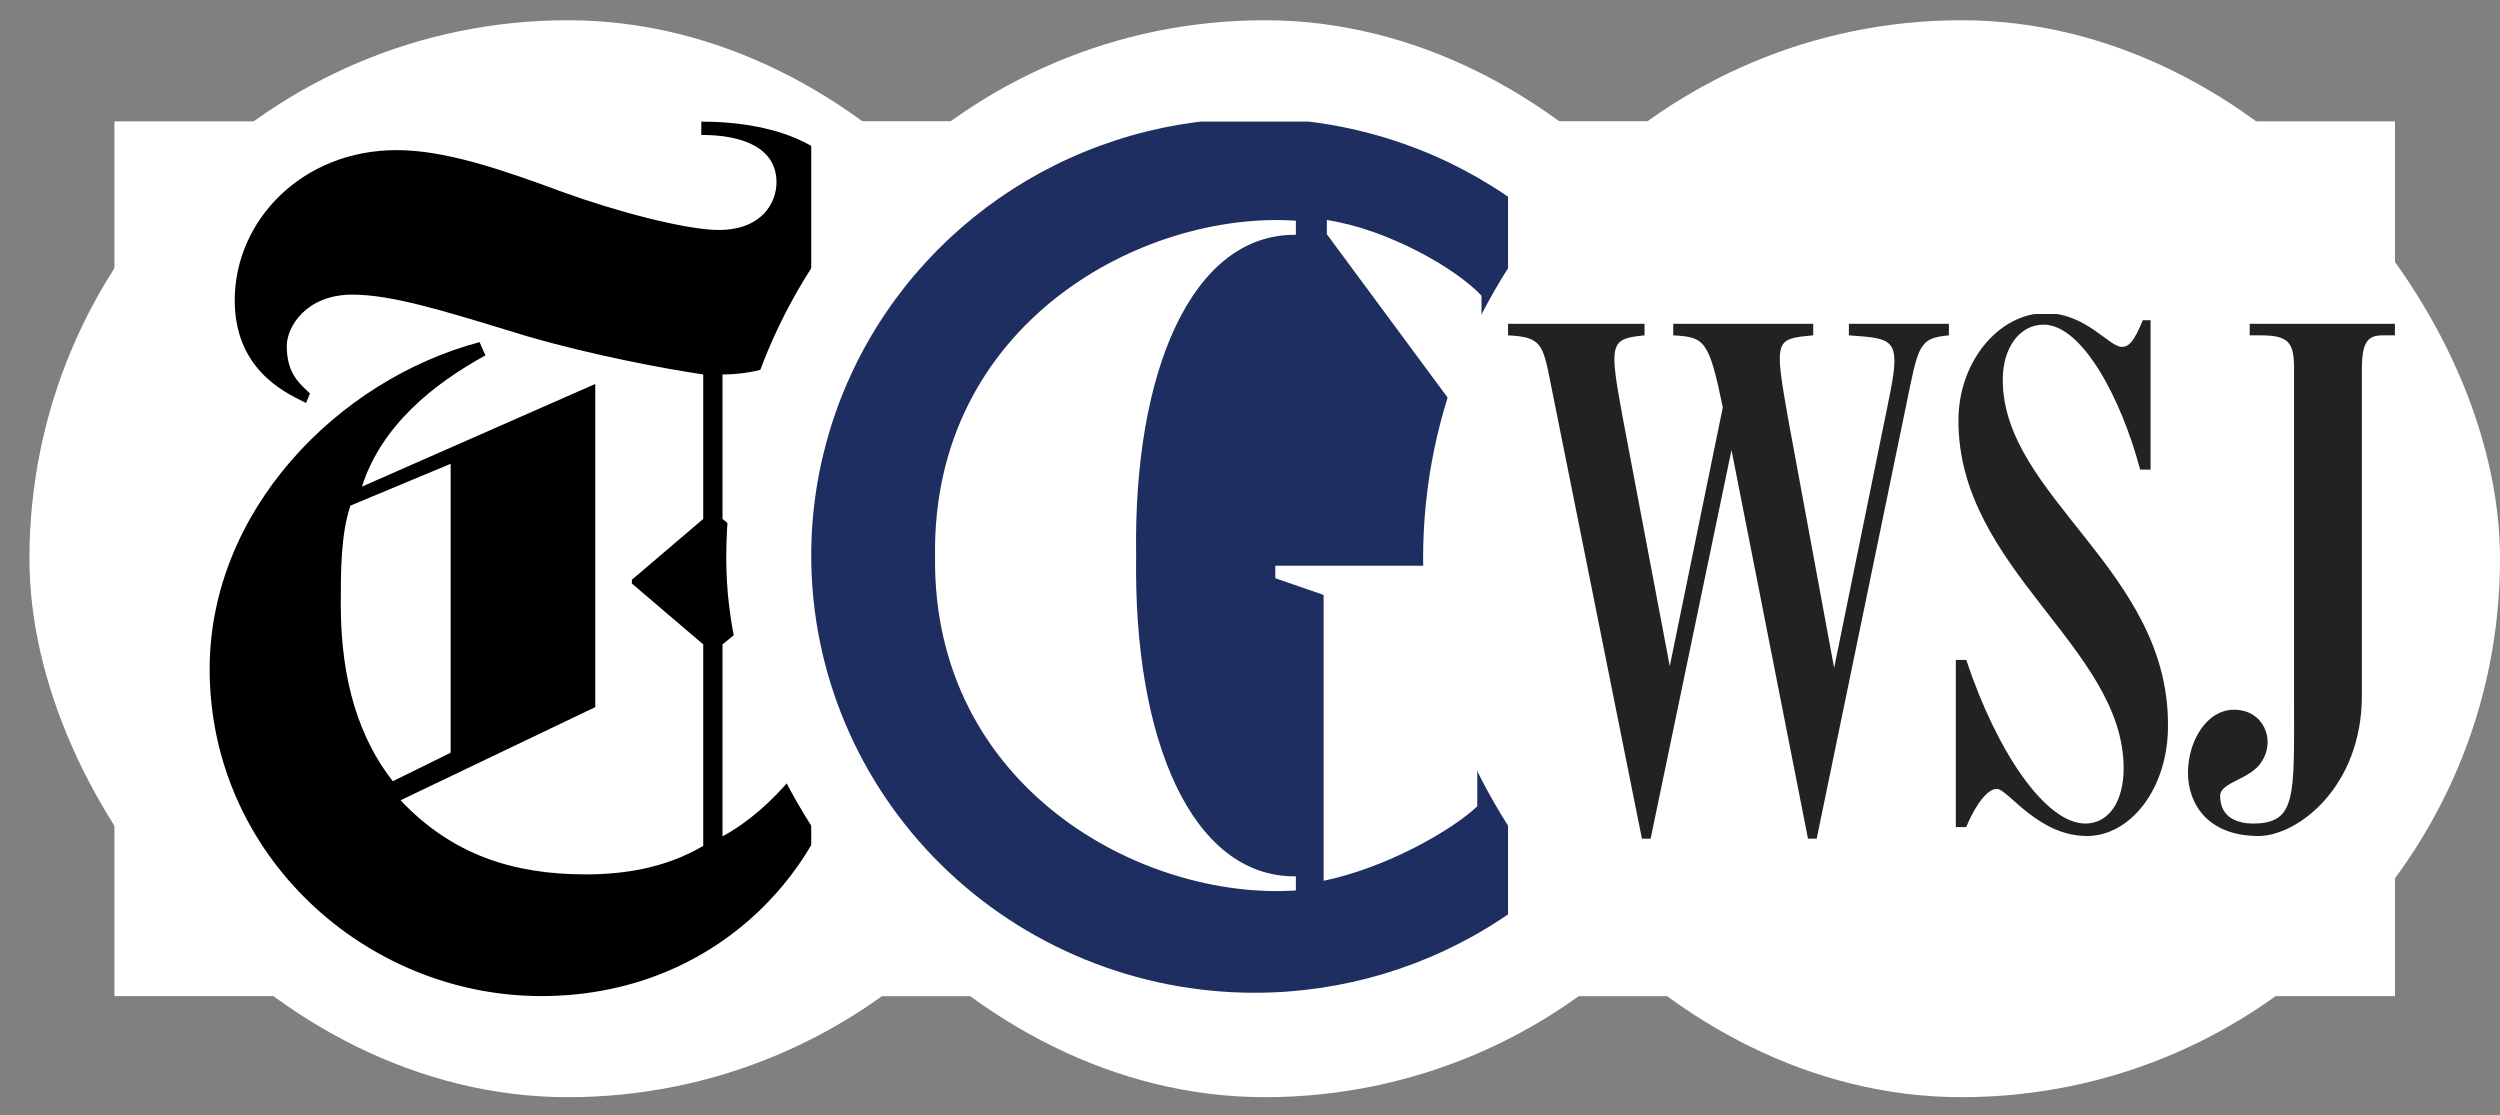
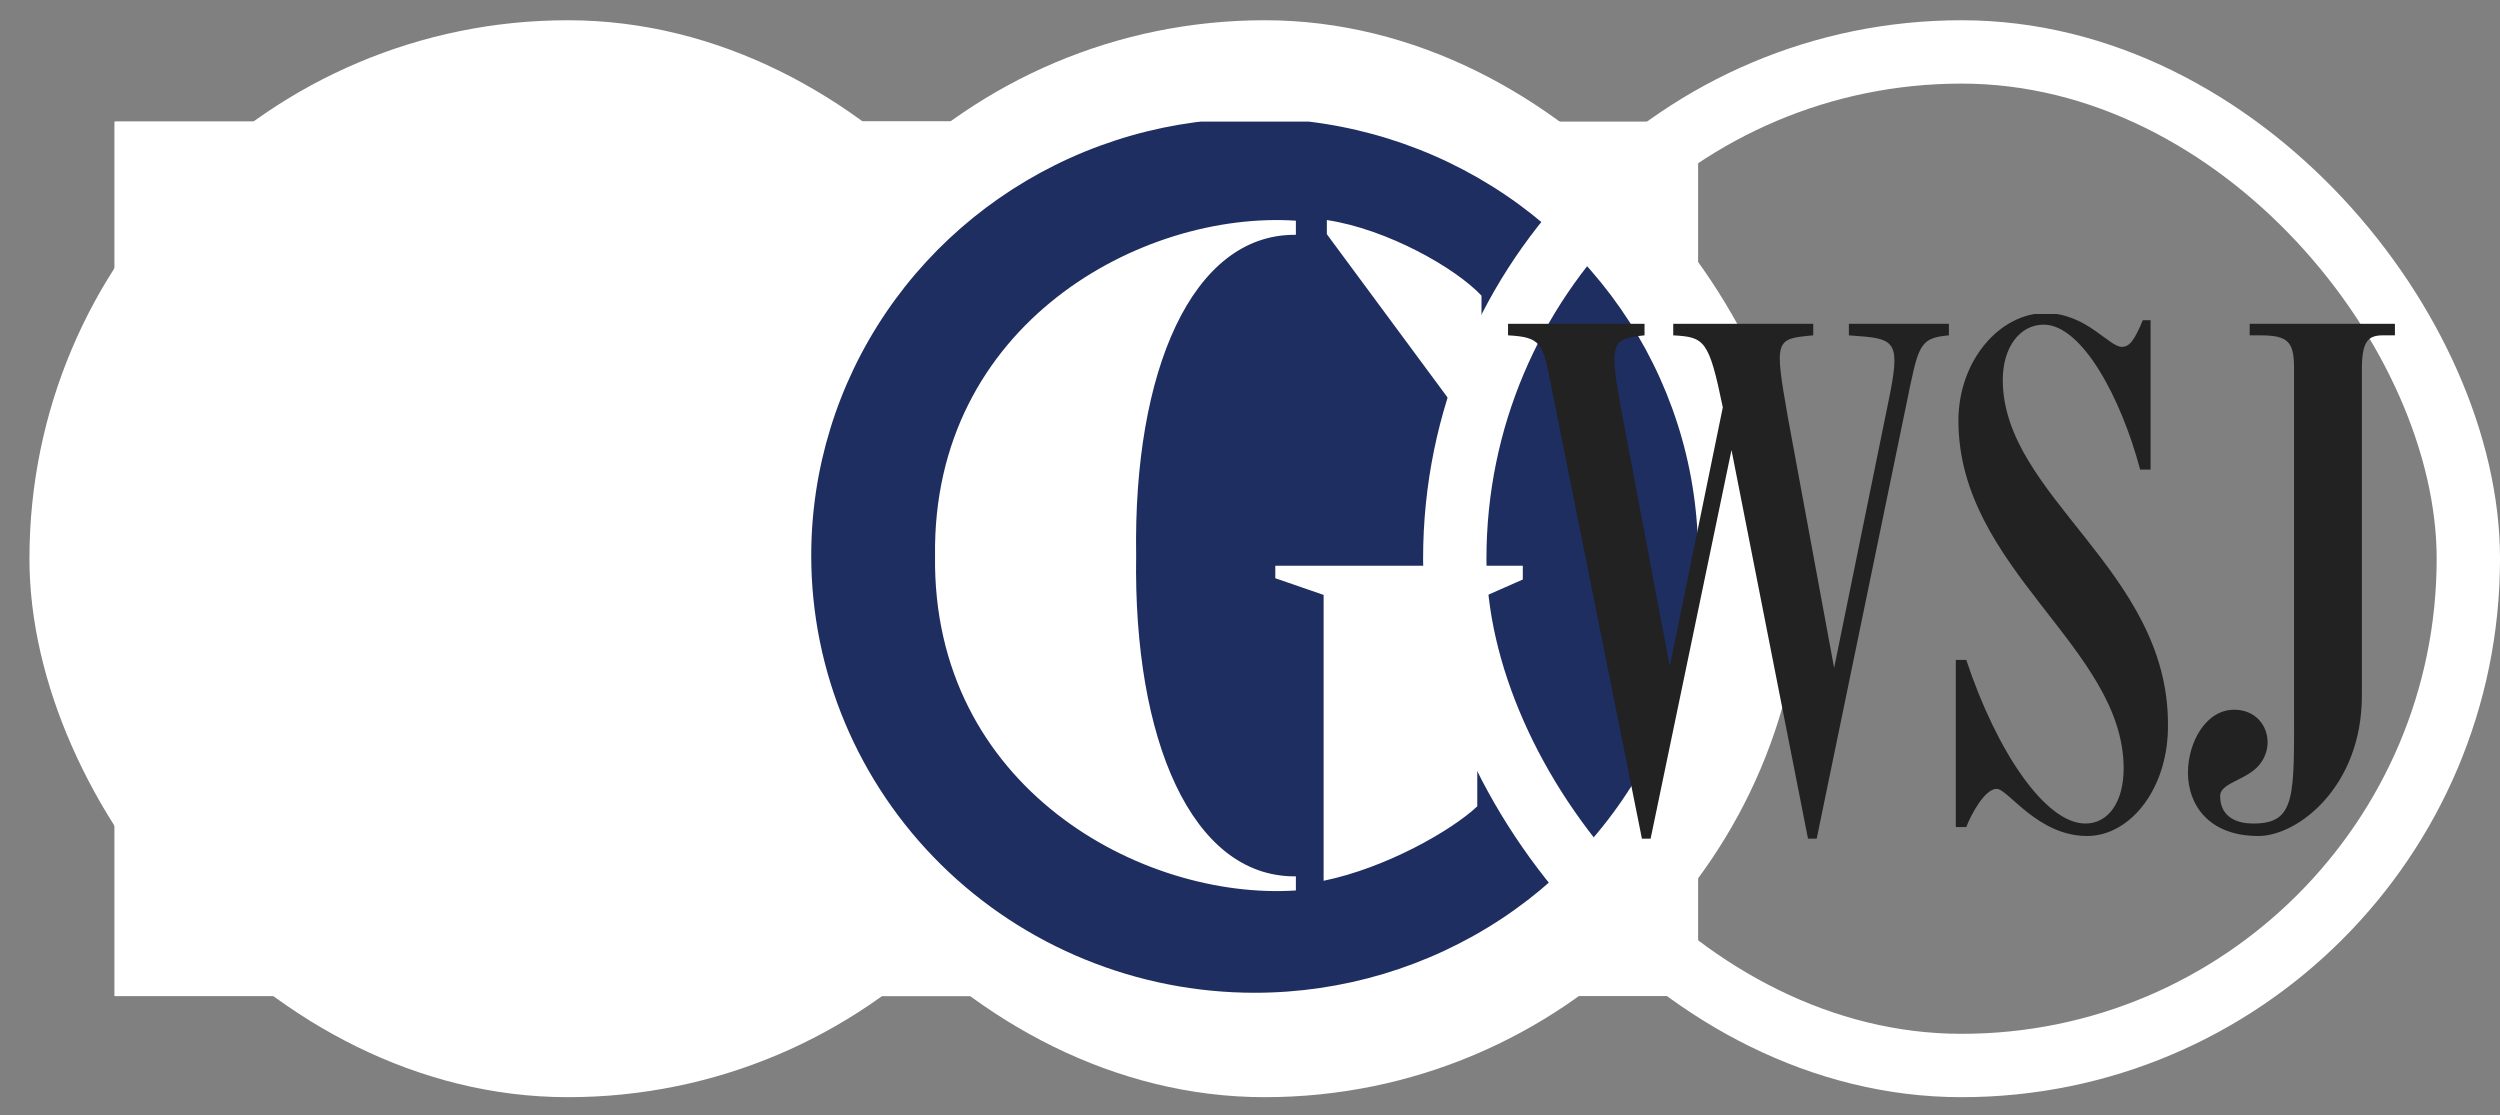
<svg xmlns="http://www.w3.org/2000/svg" width="65" height="29" viewBox="0 0 65 29" fill="none">
  <rect x="0" y="0" width="65" height="29" fill="#808080" stroke="none" />
  <rect x="1.589" y="1.35" width="26.353" height="26.353" rx="13.177" fill="white" />
  <rect x="1.589" y="1.35" width="26.353" height="26.353" rx="13.177" stroke="white" stroke-width="1.647" />
  <g clip-path="url(#clip0_73_24850)">
    <rect width="23.059" height="22.735" transform="translate(2.975 3.162)" fill="white" />
    <path d="M26.059 25.898H2.998V3.162H26.059V25.898Z" fill="white" />
-     <path fill-rule="evenodd" clip-rule="evenodd" d="M22.445 6.177C22.445 3.755 20.088 3.162 18.234 3.162V3.508C19.337 3.508 20.189 3.854 20.189 4.744C20.189 5.238 19.838 5.979 18.685 5.979C17.833 5.979 15.978 5.485 14.625 4.991C13.021 4.398 11.567 3.903 10.314 3.903C7.857 3.903 6.103 5.732 6.103 7.808C6.103 9.572 7.362 10.186 7.901 10.449C7.921 10.459 7.94 10.468 7.958 10.477L8.058 10.23C8.032 10.204 8.005 10.179 7.978 10.153C7.739 9.927 7.456 9.659 7.456 8.994C7.456 8.5 7.958 7.66 9.161 7.66C10.159 7.66 11.486 8.065 13.179 8.582C13.356 8.636 13.537 8.691 13.722 8.747C15.427 9.241 17.281 9.587 18.284 9.736V13.492L16.429 15.073V15.172L18.284 16.754V21.993C17.281 22.586 16.178 22.734 15.226 22.734C13.371 22.734 11.767 22.24 10.414 20.807L15.477 18.385V9.983L9.411 12.652C9.913 11.07 11.266 9.983 12.62 9.241L12.469 8.895C8.76 9.884 5.451 13.294 5.451 17.396C5.451 22.24 9.512 25.898 14.073 25.898C18.986 25.898 22.194 21.993 22.194 17.99H21.993C21.241 19.571 20.139 21.005 18.785 21.746V16.754L20.74 15.172V15.073L18.785 13.492V9.736C20.64 9.736 22.445 8.5 22.445 6.177ZM10.213 20.312L11.717 19.571V12.059L9.111 13.146C8.86 13.887 8.86 14.876 8.86 15.716C8.86 17.742 9.361 19.225 10.213 20.312Z" fill="black" />
  </g>
  <rect x="19.706" y="1.35" width="26.353" height="26.353" rx="13.177" fill="white" />
  <rect x="19.706" y="1.35" width="26.353" height="26.353" rx="13.177" stroke="white" stroke-width="1.647" />
  <g clip-path="url(#clip1_73_24850)">
    <rect width="23.059" height="22.735" transform="translate(21.092 3.162)" fill="white" />
    <path fill-rule="evenodd" clip-rule="evenodd" d="M21.092 14.444C21.092 12.196 21.768 9.998 23.035 8.128C24.302 6.259 26.102 4.802 28.209 3.941C30.316 3.081 32.634 2.856 34.87 3.295C37.107 3.733 39.161 4.816 40.774 6.406C42.386 7.996 43.484 10.021 43.929 12.226C44.374 14.431 44.146 16.717 43.273 18.794C42.4 20.871 40.923 22.647 39.027 23.896C37.131 25.145 34.901 25.812 32.621 25.812C31.107 25.812 29.608 25.518 28.209 24.946C26.81 24.375 25.539 23.538 24.469 22.482C22.306 20.35 21.092 17.459 21.092 14.444ZM38.409 15.589L39.593 15.067V14.709H33.158V15.034L34.414 15.468V22.9C36.042 22.566 37.744 21.59 38.409 20.965V15.589ZM33.658 6.105H33.693V5.738C29.695 5.473 24.233 8.412 24.311 14.453C24.233 20.478 29.695 23.415 33.693 23.152V22.785H33.658C30.99 22.785 29.463 19.239 29.54 14.438C29.463 9.652 30.99 6.105 33.658 6.105ZM38.519 7.688C37.85 6.969 36.062 5.956 34.498 5.721V6.089L38.135 11.009H38.519V7.688Z" fill="#1F2E60" />
  </g>
-   <rect x="37.824" y="1.35" width="26.353" height="26.353" rx="13.177" fill="white" />
  <rect x="37.824" y="1.35" width="26.353" height="26.353" rx="13.177" stroke="white" stroke-width="1.647" />
  <g clip-path="url(#clip2_73_24850)">
-     <rect width="23.059" height="22.735" transform="translate(39.209 3.162)" fill="white" />
-     <path d="M62.293 25.898H39.233V3.162H62.293V25.898Z" fill="white" />
    <g clip-path="url(#clip3_73_24850)">
      <path fill-rule="evenodd" clip-rule="evenodd" d="M44.793 10.591C44.431 8.834 44.318 8.765 43.504 8.719V8.418H47.144V8.719C46.149 8.811 46.127 8.811 46.488 10.869L47.687 17.366L49.111 10.383C49.405 8.95 49.292 8.811 48.365 8.742L48.071 8.719V8.418H50.671V8.719C49.879 8.788 49.879 8.996 49.563 10.522L47.234 21.805H47.008L45.019 11.701L42.916 21.805H42.69L40.317 9.967C40.113 8.927 40.068 8.765 39.209 8.719V8.418H42.758V8.719C41.854 8.811 41.831 8.904 42.193 10.869L43.414 17.32L44.793 10.591ZM54.265 21.736C52.977 21.736 52.208 20.51 51.914 20.51C51.597 20.51 51.236 21.204 51.123 21.504H50.851V17.158H51.123C51.914 19.539 53.18 21.412 54.22 21.412C54.83 21.412 55.215 20.834 55.215 19.979C55.215 16.834 50.919 14.799 50.919 10.938C50.919 9.366 52.004 8.141 53.18 8.141C54.242 8.141 54.83 9.019 55.169 9.019C55.35 9.019 55.486 8.88 55.712 8.326H55.915V12.21H55.644C55.147 10.337 54.129 8.441 53.135 8.441C52.524 8.441 52.072 9.019 52.072 9.875C52.072 12.903 56.367 14.822 56.367 18.822C56.39 20.487 55.395 21.736 54.265 21.736ZM58.719 21.736C57.407 21.736 56.887 20.903 56.887 20.094C56.887 19.285 57.362 18.453 58.086 18.453C58.854 18.453 59.171 19.239 58.809 19.794C58.515 20.279 57.724 20.325 57.724 20.695C57.724 21.273 58.199 21.412 58.583 21.412C59.713 21.412 59.645 20.695 59.645 18.244V9.574C59.645 8.88 59.487 8.719 58.764 8.719H58.492V8.418H62.268V8.719H61.951C61.567 8.719 61.409 8.88 61.409 9.597V18.083C61.409 20.464 59.736 21.736 58.719 21.736Z" fill="#222222" />
    </g>
  </g>
  <defs>
    <clipPath id="clip0_73_24850">
      <rect width="23.059" height="22.735" fill="white" transform="translate(2.975 3.162)" />
    </clipPath>
    <clipPath id="clip1_73_24850">
      <rect width="23.059" height="22.735" fill="white" transform="translate(21.092 3.162)" />
    </clipPath>
    <clipPath id="clip2_73_24850">
      <rect width="23.059" height="22.735" fill="white" transform="translate(39.209 3.162)" />
    </clipPath>
    <clipPath id="clip3_73_24850">
      <rect width="23.059" height="13.641" fill="white" transform="translate(39.209 8.164)" />
    </clipPath>
  </defs>
</svg>